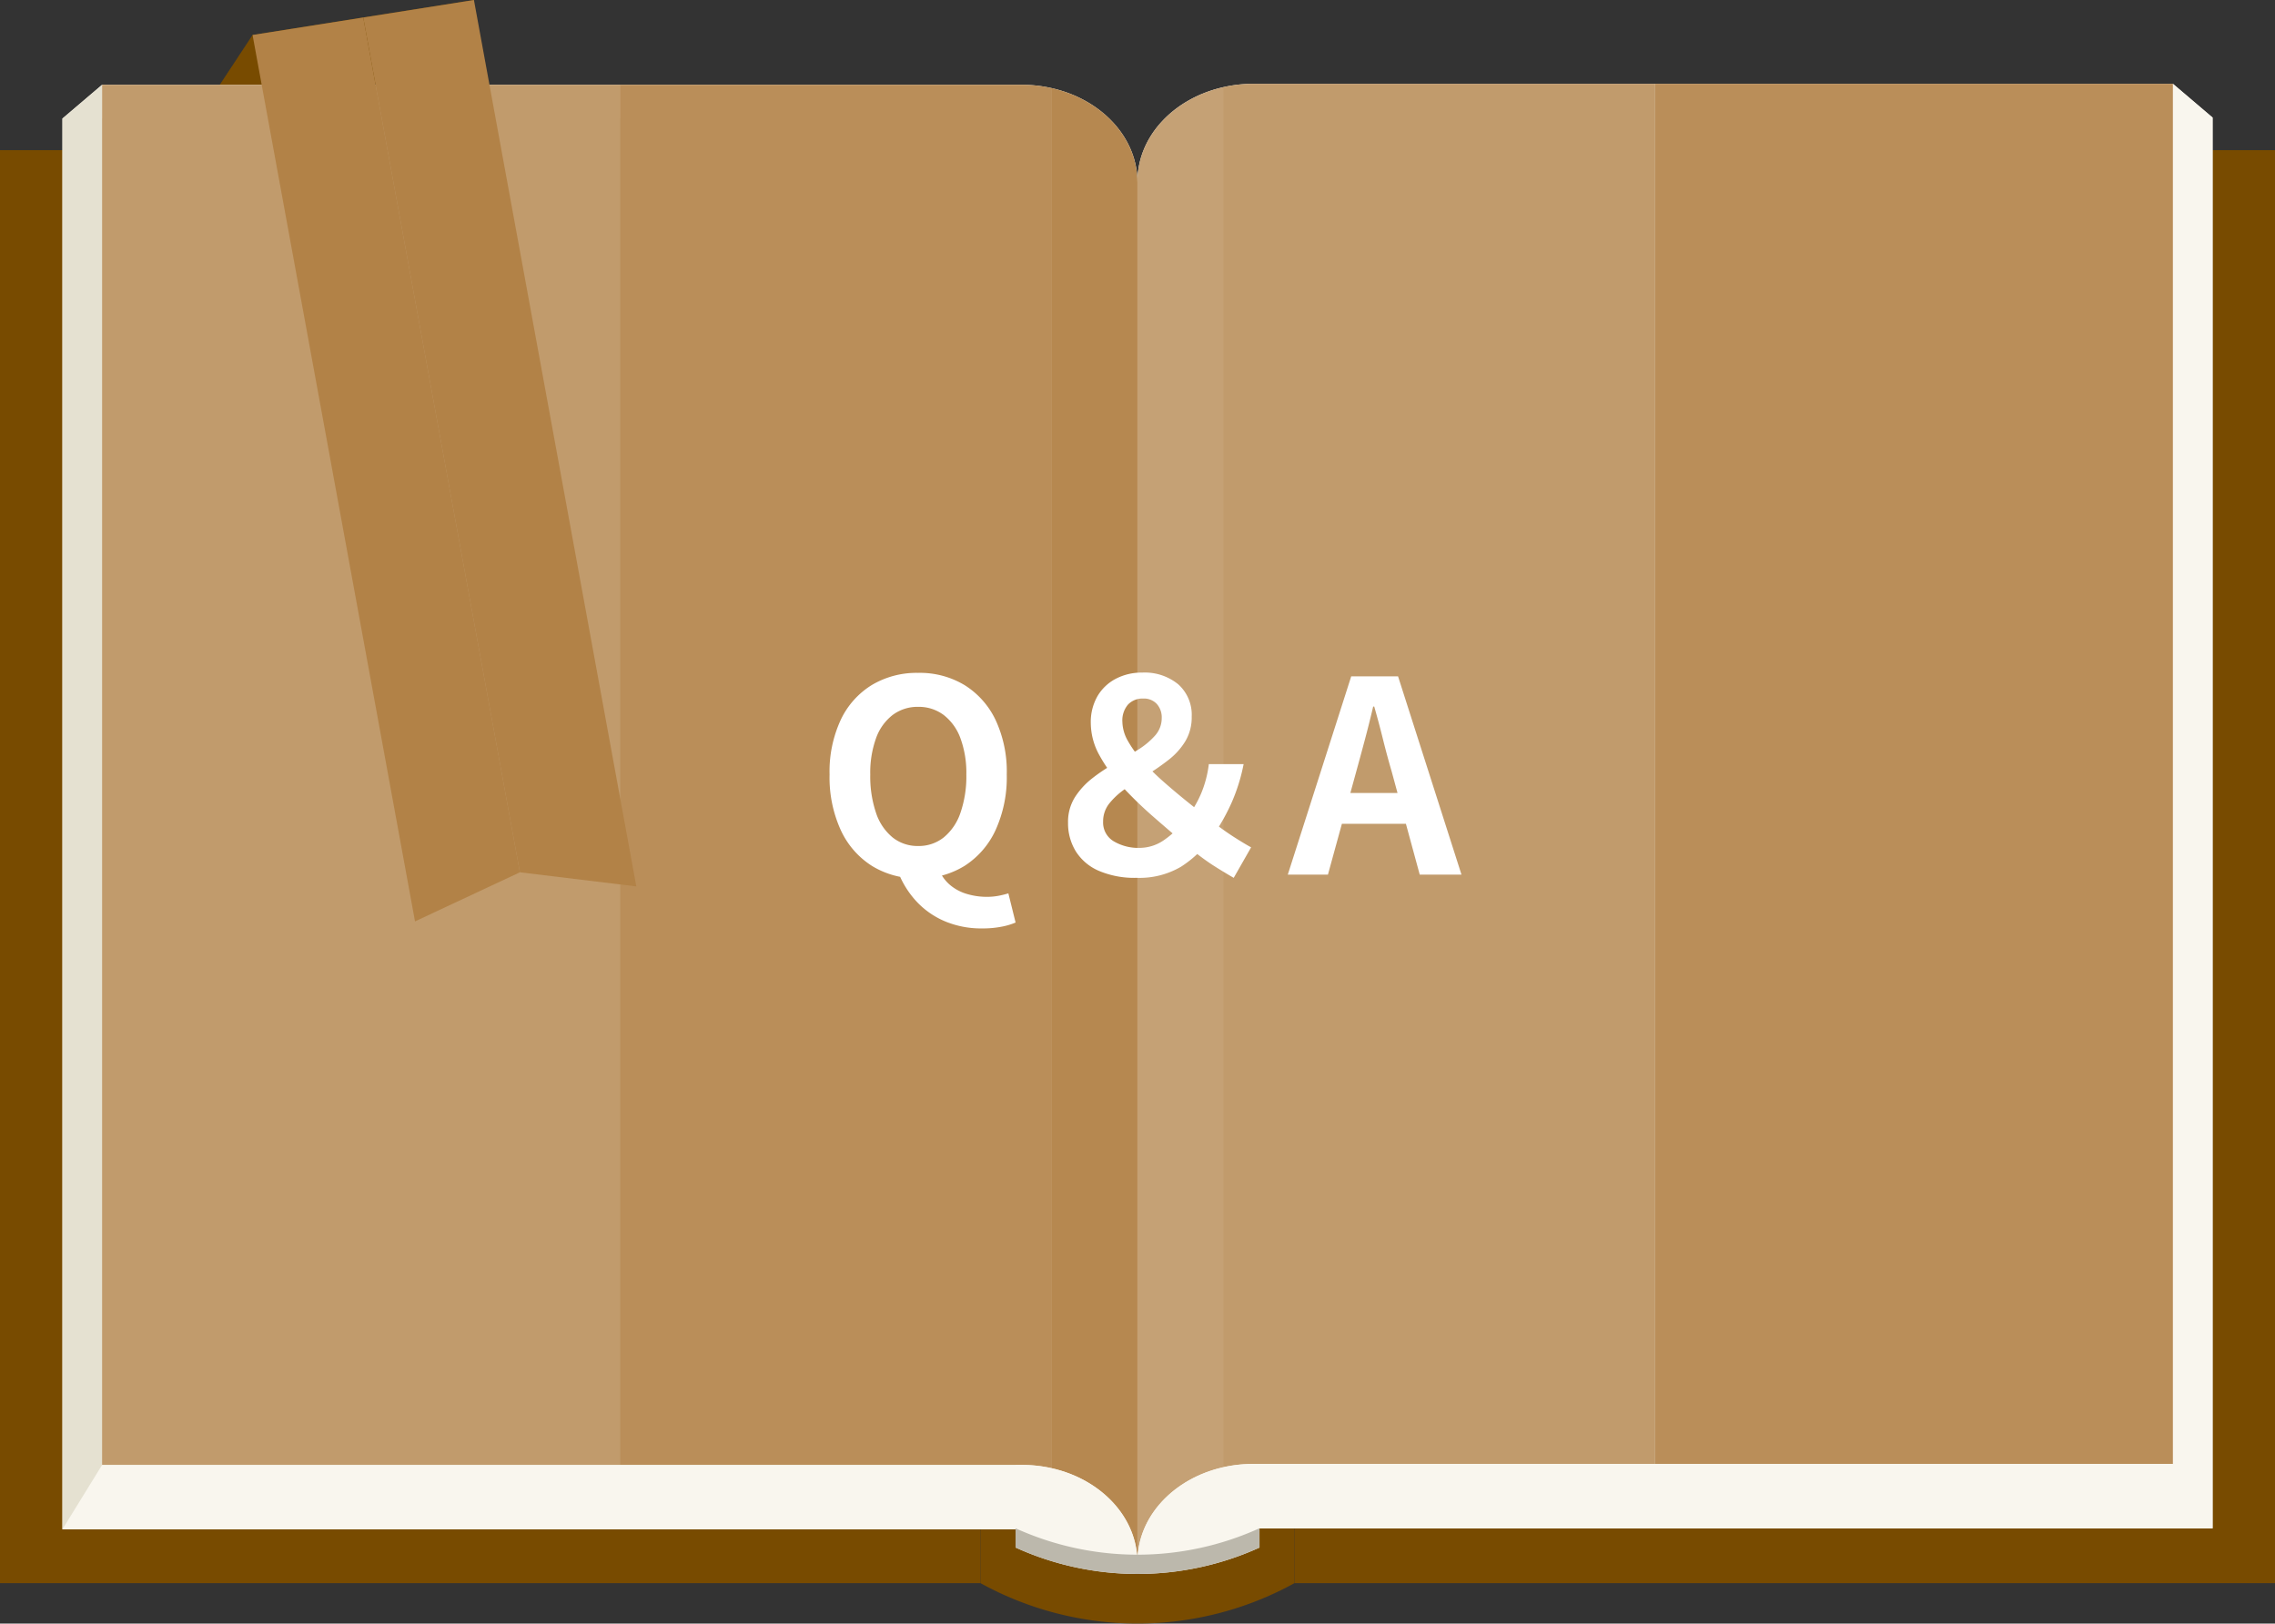
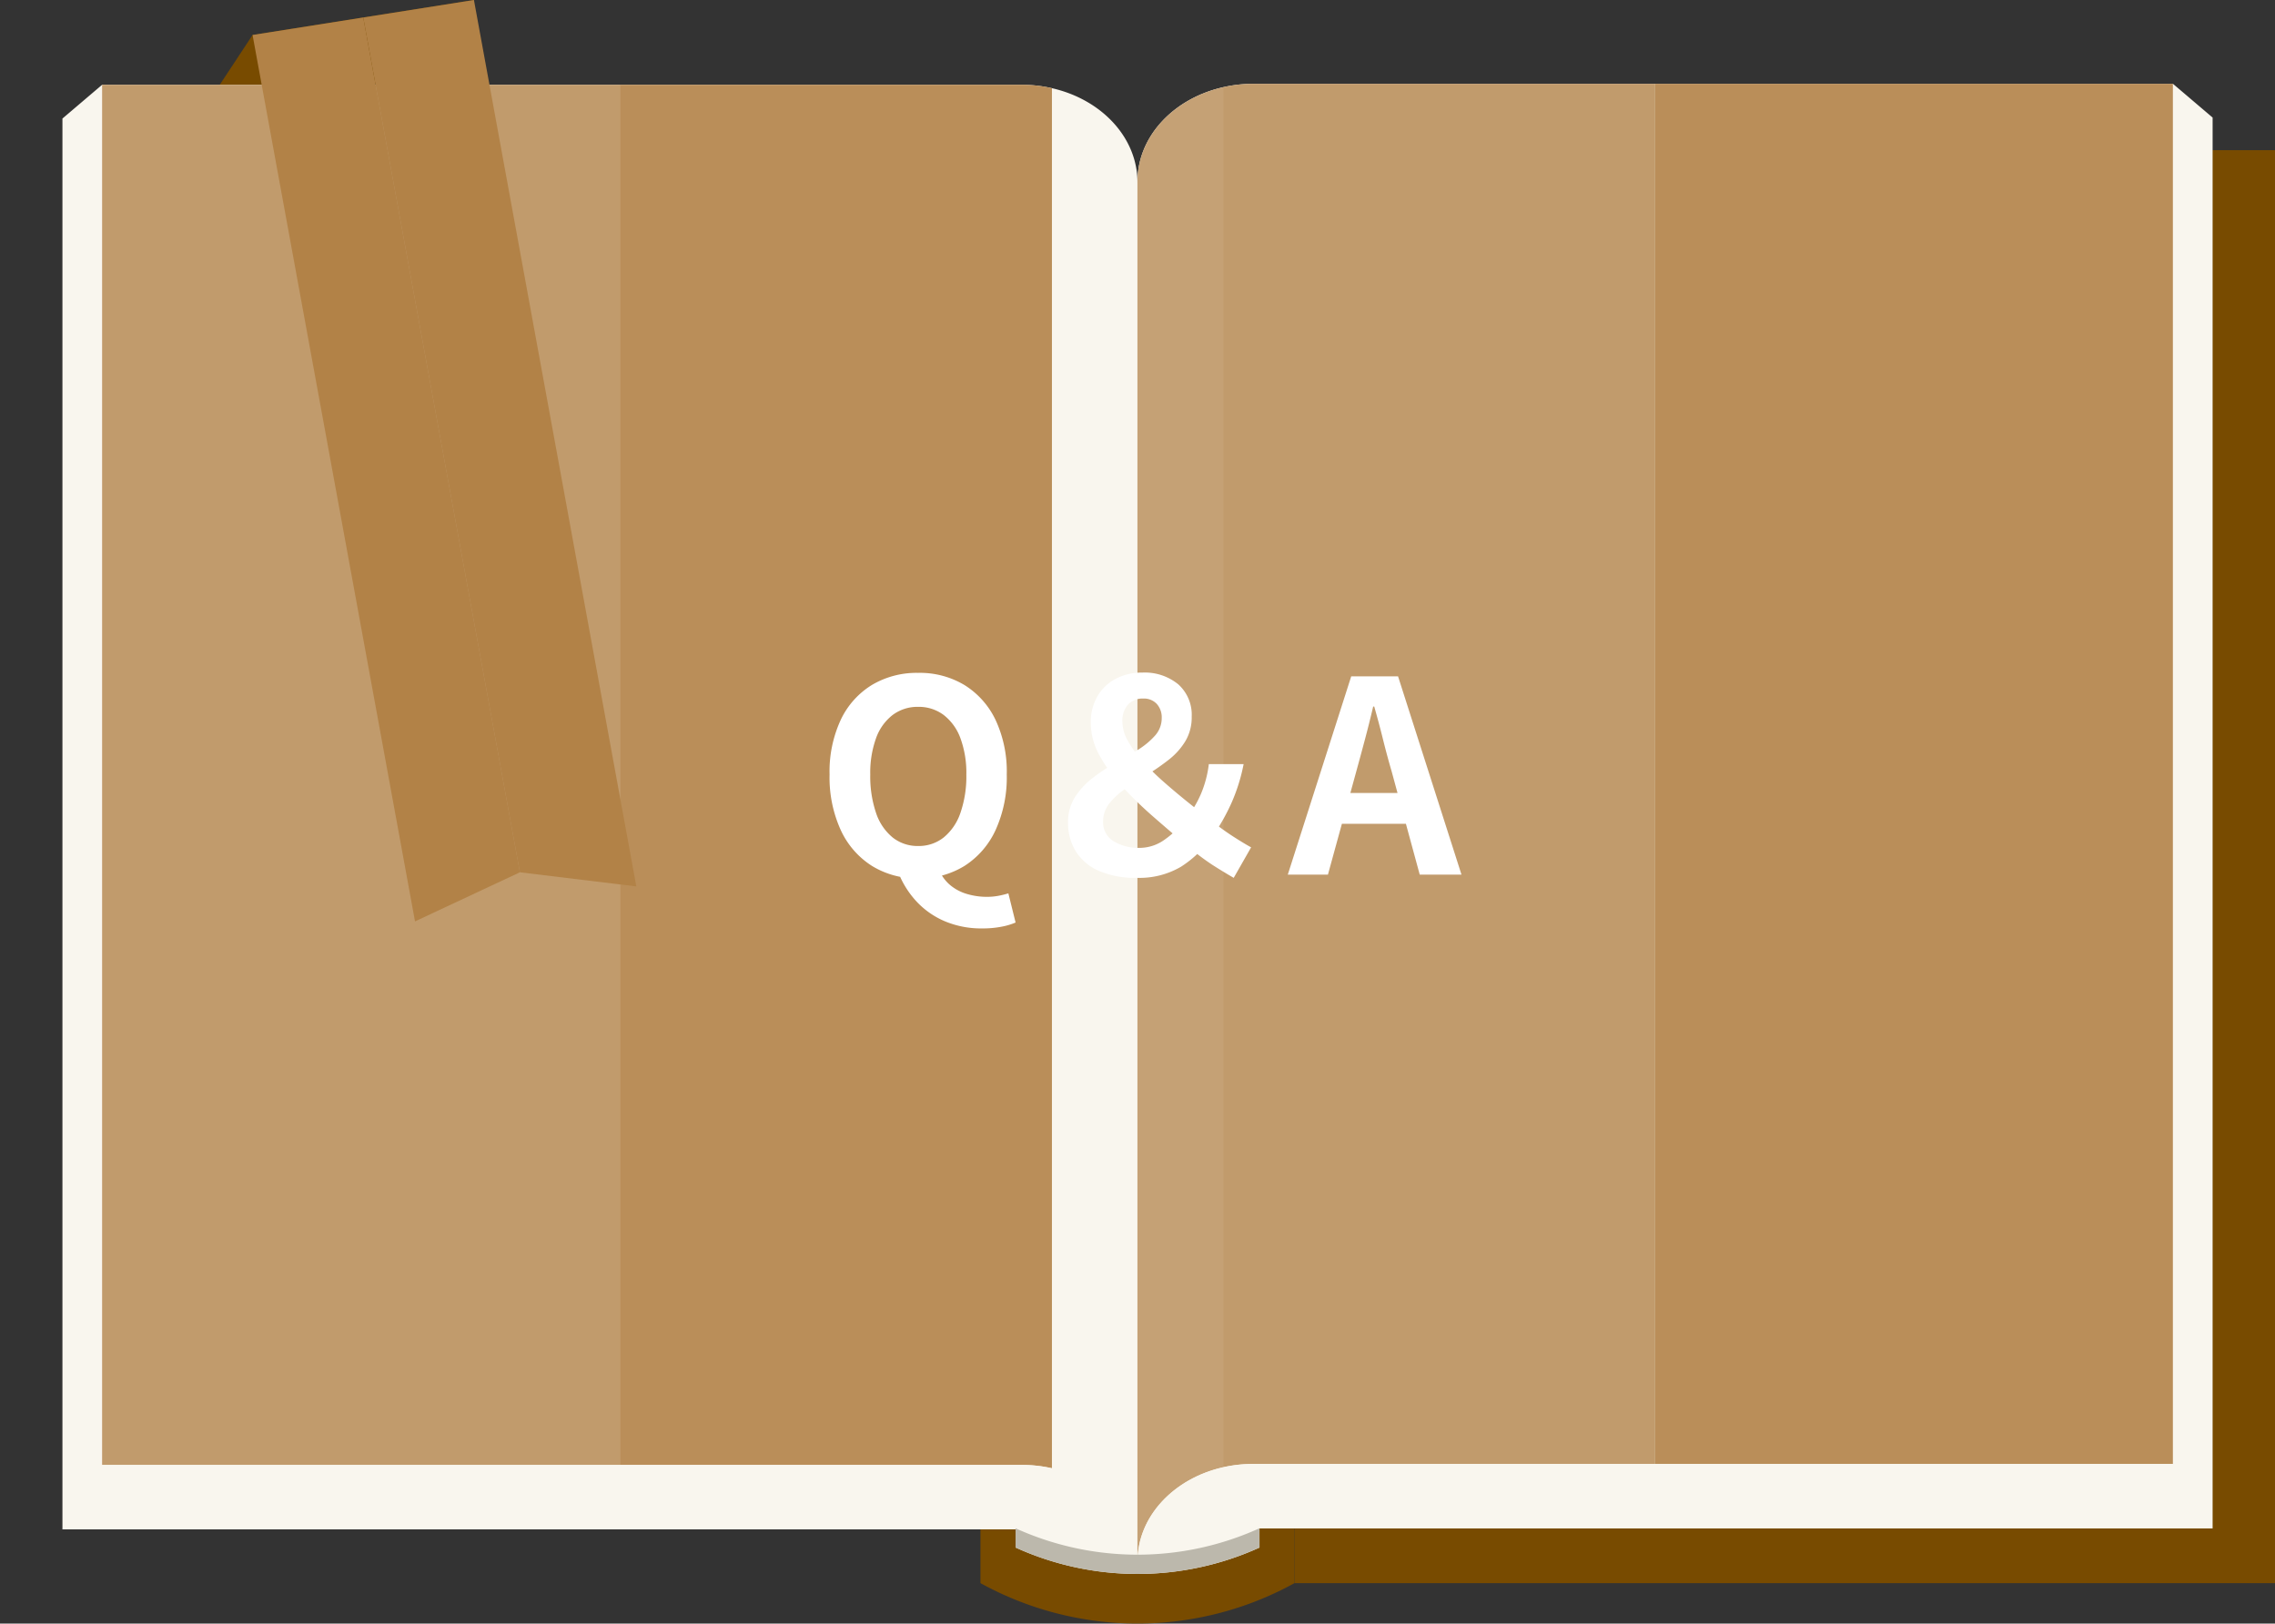
<svg xmlns="http://www.w3.org/2000/svg" width="170" height="121.348" viewBox="0 0 170 121.348">
  <rect x="0" y="0" width="170" height="121.348" fill="#333333" stroke="none" />
  <g id="グループ_3466" data-name="グループ 3466" transform="translate(-639.996 -379)">
    <g id="グループ_2284" data-name="グループ 2284">
      <path id="パス_3367" data-name="パス 3367" d="M658.869,381.614l-3.755,5.7,18.021-2.848L675.411,379Z" fill="#784b00" />
      <g id="グループ_2280" data-name="グループ 2280">
        <path id="パス_3368" data-name="パス 3368" d="M736.731,390.224a24.3,24.3,0,0,1-23.471,0v107.1a24.3,24.3,0,0,0,23.471,0Z" fill="#784b00" />
        <rect id="長方形_37" data-name="長方形 37" width="73.265" height="107.103" transform="translate(736.731 390.224)" fill="#784b00" />
-         <rect id="長方形_38" data-name="長方形 38" width="73.264" height="107.103" transform="translate(639.996 390.224)" fill="#784b00" />
      </g>
      <path id="パス_3369" data-name="パス 3369" d="M647.626,385.337H716.38a10.093,10.093,0,0,1,2.222.254c3.68.832,6.393,3.667,6.393,7.049v-.073c0-3.382,2.715-6.218,6.4-7.049a10.07,10.07,0,0,1,2.221-.254h68.754l2.964,2.523v105.44h-71.22a.232.232,0,0,1,0,.059v1.381a22.034,22.034,0,0,1-18.221,0V493.3H644.662V387.86Z" fill="#f9f6ee" />
-       <path id="パス_3370" data-name="パス 3370" d="M802.365,385.264v2.523H734.106v105.44h71.223V387.787Z" fill="#f9f6ee" />
      <g id="グループ_2281" data-name="グループ 2281">
        <rect id="長方形_39" data-name="長方形 39" width="38.685" height="103.154" transform="translate(763.68 385.264)" fill="#ba8e59" />
        <path id="パス_3371" data-name="パス 3371" d="M733.611,385.264H763.68V488.418H733.611a10.07,10.07,0,0,0-2.221.254V385.518A10.07,10.07,0,0,1,733.611,385.264Z" fill="#c19b6c" />
        <path id="パス_3372" data-name="パス 3372" d="M731.39,385.518V488.672c-3.68.831-6.4,3.667-6.4,7.049V392.567C724.995,389.185,727.71,386.349,731.39,385.518Z" fill="#c5a175" />
      </g>
      <path id="パス_3373" data-name="パス 3373" d="M805.329,493.227l-2.964-4.809H733.611c-4.551,0-8.267,2.991-8.585,6.78a21.312,21.312,0,0,0,9.08-1.971Z" fill="#f9f6ee" />
-       <path id="パス_3374" data-name="パス 3374" d="M647.626,385.337v2.523h68.259V493.3H644.662V387.86Z" fill="#e5e1d1" />
      <g id="グループ_2282" data-name="グループ 2282">
        <rect id="長方形_40" data-name="長方形 40" width="38.685" height="103.154" transform="translate(647.626 385.337)" fill="#c19b6c" />
        <path id="パス_3375" data-name="パス 3375" d="M716.38,385.337H686.311V488.491H716.38a10.093,10.093,0,0,1,2.222.254V385.591A10.093,10.093,0,0,0,716.38,385.337Z" fill="#ba8e59" />
-         <path id="パス_3376" data-name="パス 3376" d="M718.6,385.591V488.745c3.68.831,6.393,3.667,6.393,7.049V392.64C724.995,389.258,722.282,386.423,718.6,385.591Z" fill="#b68850" />
      </g>
      <path id="パス_3377" data-name="パス 3377" d="M644.662,493.3l2.964-4.808H716.38c4.551,0,8.267,2.991,8.584,6.78a21.3,21.3,0,0,1-9.079-1.972Z" fill="#f9f6ee" />
      <path id="パス_3378" data-name="パス 3378" d="M734.106,493.227v1.44a22.034,22.034,0,0,1-18.221,0v-1.44A22.034,22.034,0,0,0,734.106,493.227Z" fill="#bcb8ac" />
      <g id="グループ_2283" data-name="グループ 2283">
        <path id="パス_3379" data-name="パス 3379" d="M658.869,381.614l12.139,66.252,7.838-3.669-11.706-63.89Z" fill="#b28247" />
        <path id="パス_3380" data-name="パス 3380" d="M675.411,379l-8.271,1.307,11.706,63.89,8.7,1.055Z" fill="#b28247" />
      </g>
    </g>
    <path id="パス_5682" data-name="パス 5682" d="M-16.41.28a6.379,6.379,0,0,1-3.45-.93,6.266,6.266,0,0,1-2.33-2.67,9.489,9.489,0,0,1-.84-4.16,9.177,9.177,0,0,1,.84-4.1,6.111,6.111,0,0,1,2.33-2.6,6.541,6.541,0,0,1,3.45-.9,6.472,6.472,0,0,1,3.46.91,6.212,6.212,0,0,1,2.32,2.6,9.113,9.113,0,0,1,.84,4.09,9.489,9.489,0,0,1-.84,4.16A6.289,6.289,0,0,1-12.95-.65,6.366,6.366,0,0,1-16.41.28Zm0-2.42a2.989,2.989,0,0,0,1.91-.64,4.051,4.051,0,0,0,1.25-1.84,8.32,8.32,0,0,0,.44-2.86,7.471,7.471,0,0,0-.44-2.71,3.867,3.867,0,0,0-1.25-1.74,3.085,3.085,0,0,0-1.91-.61,3.085,3.085,0,0,0-1.91.61,3.8,3.8,0,0,0-1.24,1.74,7.628,7.628,0,0,0-.43,2.71,8.5,8.5,0,0,0,.43,2.86,3.986,3.986,0,0,0,1.24,1.84A2.989,2.989,0,0,0-16.41-2.14Zm4.8,6.16a7,7,0,0,1-2.82-.54,6.179,6.179,0,0,1-2.1-1.47A6.925,6.925,0,0,1-17.87-.1l3-.3A3.023,3.023,0,0,0-14.02.78a3.468,3.468,0,0,0,1.27.67,5.189,5.189,0,0,0,1.46.21,4.65,4.65,0,0,0,.89-.08,6.884,6.884,0,0,0,.73-.18l.54,2.18a5.021,5.021,0,0,1-1.04.31A7.265,7.265,0,0,1-11.61,4.02ZM-.09.24A6.8,6.8,0,0,1-2.9-.28,3.8,3.8,0,0,1-4.63-1.74a3.992,3.992,0,0,1-.58-2.14,3.459,3.459,0,0,1,.51-1.9A5.689,5.689,0,0,1-3.4-7.2,12.8,12.8,0,0,1-1.71-8.32q.9-.5,1.69-.99a5.747,5.747,0,0,0,1.3-1.07,1.944,1.944,0,0,0,.51-1.32,1.5,1.5,0,0,0-.37-1.06,1.308,1.308,0,0,0-1.01-.4,1.484,1.484,0,0,0-1.14.45,1.821,1.821,0,0,0-.42,1.29A2.99,2.99,0,0,0-.73-9.98,8.273,8.273,0,0,0,.41-8.43a19.819,19.819,0,0,0,1.6,1.56q.88.77,1.79,1.5T5.51-4.02A19.93,19.93,0,0,0,7.19-2.81q.8.51,1.28.77L7.17.24q-.8-.46-1.61-.98A18.116,18.116,0,0,1,3.67-2.18Q2.43-3.22,1.16-4.33A30.129,30.129,0,0,1-1.17-6.59a11.543,11.543,0,0,1-1.7-2.34,5,5,0,0,1-.64-2.39,3.88,3.88,0,0,1,.5-2.02,3.429,3.429,0,0,1,1.37-1.3A4.15,4.15,0,0,1,.33-15.1a3.942,3.942,0,0,1,2.7.88,3.057,3.057,0,0,1,1,2.42,3.458,3.458,0,0,1-.47,1.82A5.122,5.122,0,0,1,2.33-8.6,16.442,16.442,0,0,1,.72-7.48q-.85.52-1.6,1.03A5.562,5.562,0,0,0-2.11-5.34a2.147,2.147,0,0,0-.48,1.38A1.627,1.627,0,0,0-1.81-2.5,3.605,3.605,0,0,0,.17-2,3.2,3.2,0,0,0,2-2.61,7.053,7.053,0,0,0,3.63-4.2,8.3,8.3,0,0,0,4.72-6.03a8.216,8.216,0,0,0,.59-2.23h2.6a13.568,13.568,0,0,1-.88,2.84A15.151,15.151,0,0,1,5.57-2.84,8.393,8.393,0,0,1,3.23-.59,6.131,6.131,0,0,1-.09.24ZM11.21,0l4.74-14.82h3.5L24.19,0H21.07l-2.1-7.72q-.34-1.16-.65-2.41t-.65-2.43h-.08q-.28,1.2-.61,2.44t-.65,2.4L14.21,0Zm2.94-3.8V-6.1h7.04v2.3Z" transform="translate(725.016 444.371)" fill="#fff" />
  </g>
</svg>